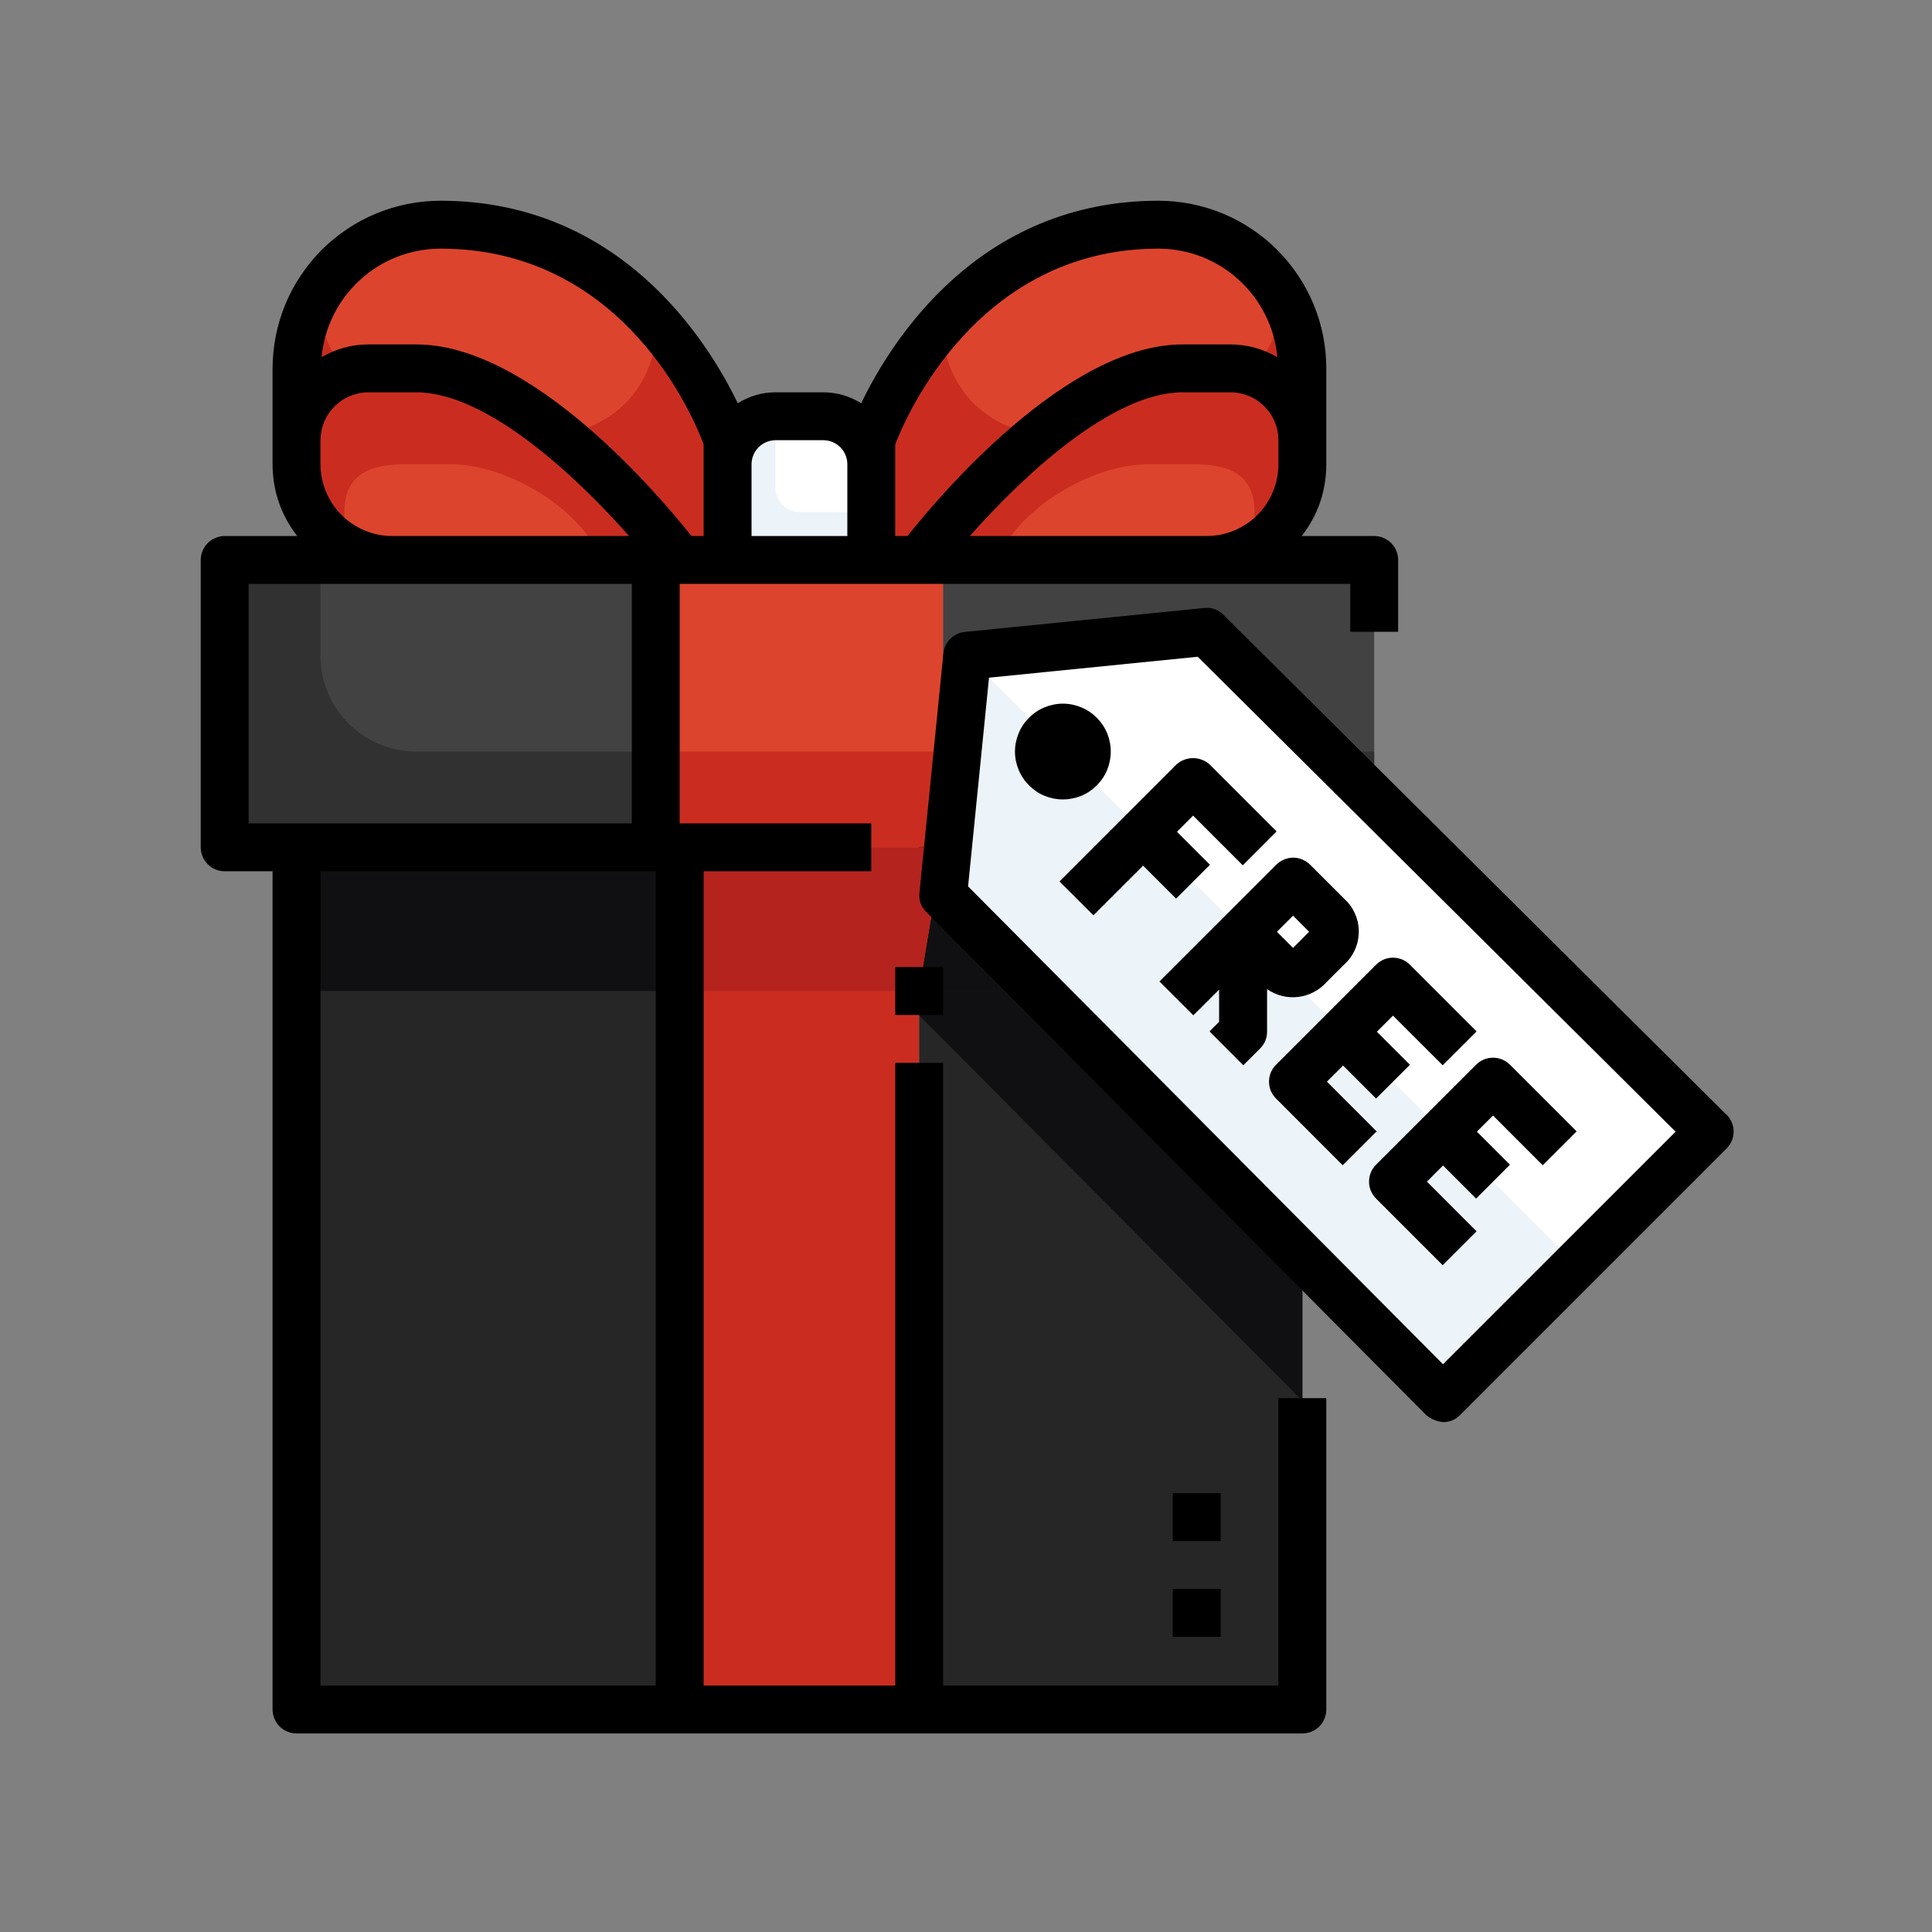
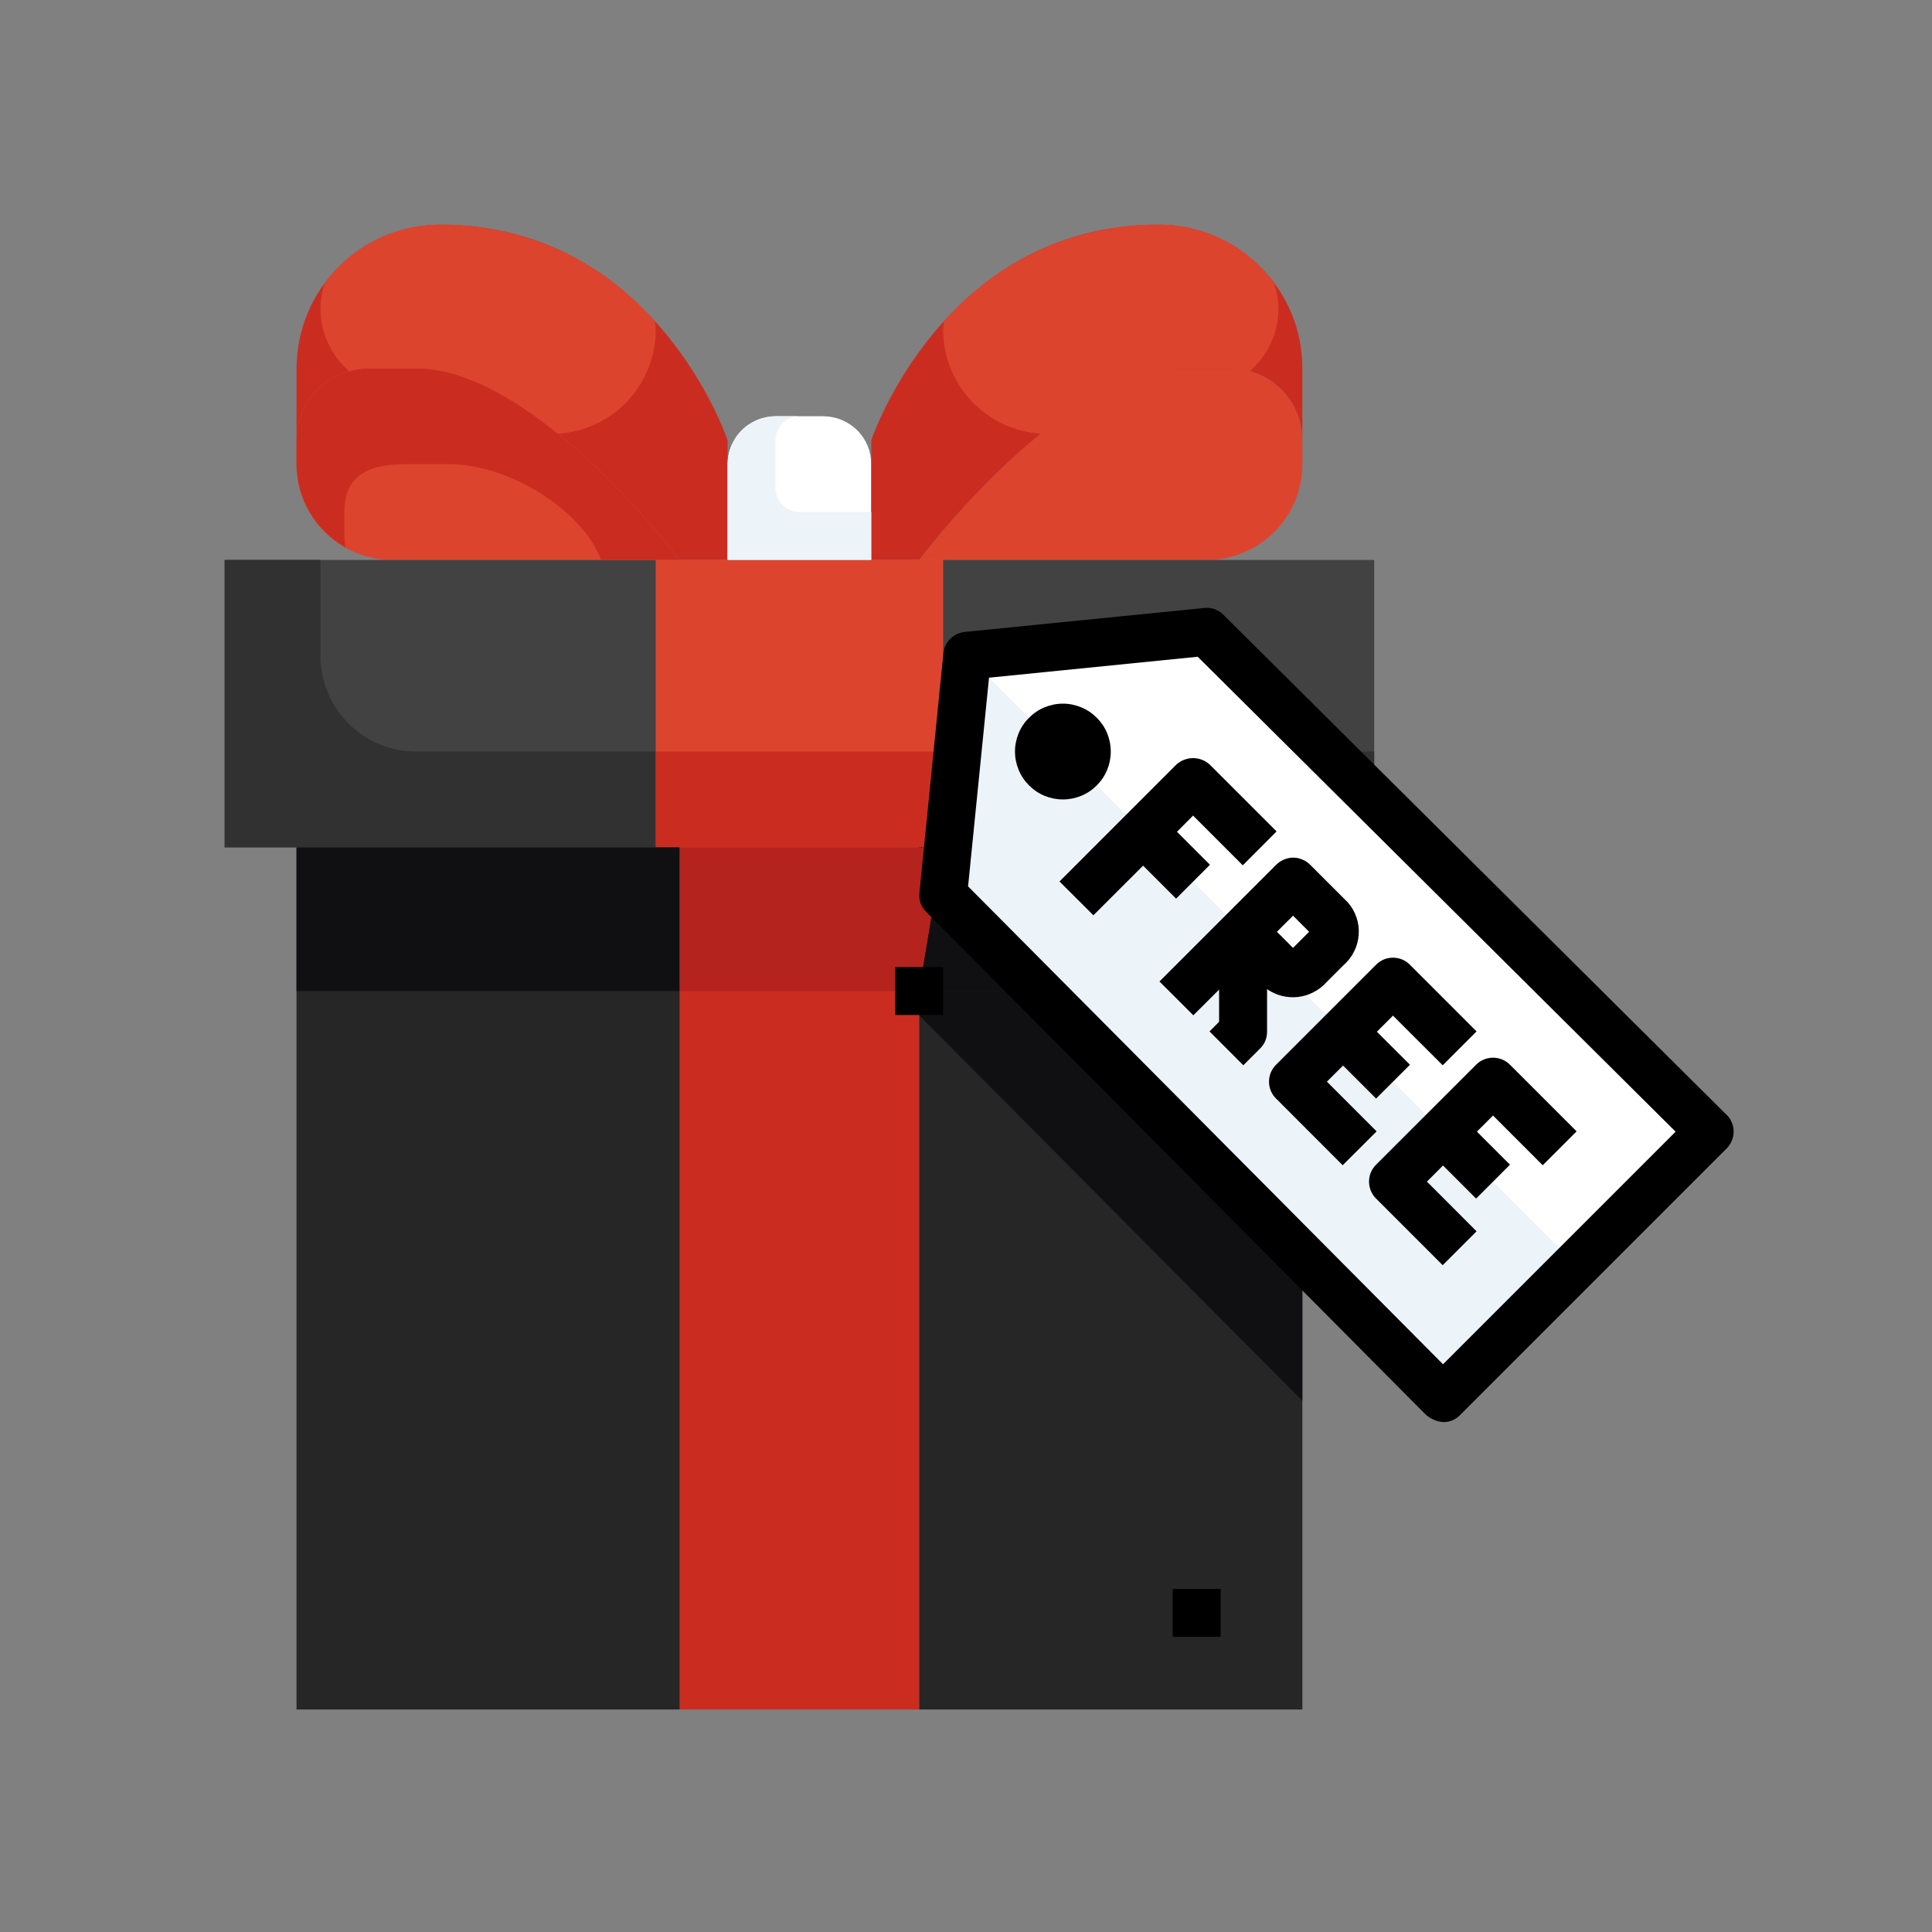
<svg xmlns="http://www.w3.org/2000/svg" width="150" zoomAndPan="magnify" viewBox="0 0 112.5 112.5" height="150" preserveAspectRatio="xMidYMid meet" version="1.0">
  <rect x="0" y="0" width="112.5" height="112.5" fill="#808080" stroke="none" />
  <defs>
    <clipPath id="b2215f8874">
-       <path d="M 11.688 11.688 L 82 11.688 L 82 100.938 L 11.688 100.938 Z M 11.688 11.688 " clip-rule="nonzero" />
-     </clipPath>
+       </clipPath>
    <clipPath id="1a777c66d5">
      <path d="M 53 35 L 100.938 35 L 100.938 83 L 53 83 Z M 53 35 " clip-rule="nonzero" />
    </clipPath>
  </defs>
  <path fill="#dd442d" d="M 24.238 21.449 C 31.211 21.449 39.578 32.605 39.578 32.605 L 22.844 32.605 C 22.48 32.605 22.117 32.57 21.758 32.5 C 21.398 32.43 21.051 32.324 20.711 32.184 C 20.371 32.043 20.051 31.871 19.746 31.668 C 19.441 31.465 19.16 31.234 18.902 30.973 C 18.641 30.715 18.41 30.434 18.207 30.129 C 18.004 29.824 17.832 29.504 17.691 29.164 C 17.551 28.824 17.445 28.477 17.375 28.117 C 17.305 27.758 17.266 27.395 17.266 27.027 L 17.266 25.633 C 17.266 25.359 17.293 25.09 17.348 24.82 C 17.402 24.551 17.48 24.289 17.586 24.035 C 17.691 23.781 17.82 23.539 17.973 23.309 C 18.125 23.082 18.297 22.871 18.492 22.676 C 18.688 22.48 18.898 22.309 19.125 22.156 C 19.355 22.004 19.598 21.875 19.852 21.77 C 20.105 21.664 20.367 21.586 20.637 21.531 C 20.906 21.477 21.176 21.449 21.449 21.449 Z M 24.238 21.449 " fill-opacity="1" fill-rule="nonzero" />
  <path fill="#ca2d20" d="M 42.367 27.027 L 42.367 32.605 L 39.578 32.605 C 39.578 32.605 31.211 21.449 24.238 21.449 L 21.449 21.449 C 21.176 21.449 20.906 21.477 20.637 21.531 C 20.367 21.586 20.105 21.664 19.852 21.77 C 19.598 21.875 19.355 22.004 19.125 22.156 C 18.898 22.309 18.688 22.48 18.492 22.676 C 18.297 22.871 18.125 23.082 17.973 23.309 C 17.82 23.539 17.691 23.781 17.586 24.035 C 17.48 24.289 17.402 24.551 17.348 24.82 C 17.293 25.09 17.266 25.359 17.266 25.633 L 17.266 21.449 C 17.27 20.902 17.324 20.359 17.43 19.82 C 17.539 19.281 17.699 18.758 17.906 18.25 C 18.117 17.742 18.375 17.262 18.68 16.805 C 18.988 16.348 19.332 15.926 19.723 15.539 C 20.109 15.148 20.531 14.805 20.988 14.496 C 21.445 14.191 21.926 13.934 22.434 13.723 C 22.941 13.516 23.465 13.355 24.004 13.246 C 24.543 13.141 25.086 13.086 25.633 13.082 C 38.184 13.082 42.367 25.633 42.367 25.633 Z M 42.367 27.027 " fill-opacity="1" fill-rule="nonzero" />
  <path fill="#ffffff" d="M 50.734 27.027 L 50.734 32.605 L 42.367 32.605 L 42.367 27.027 C 42.371 26.66 42.441 26.305 42.582 25.965 C 42.727 25.621 42.926 25.32 43.188 25.059 C 43.449 24.797 43.75 24.598 44.094 24.453 C 44.434 24.312 44.789 24.242 45.156 24.238 L 47.945 24.238 C 48.316 24.242 48.672 24.312 49.012 24.453 C 49.355 24.598 49.656 24.797 49.918 25.059 C 50.18 25.32 50.379 25.621 50.523 25.965 C 50.664 26.305 50.734 26.66 50.734 27.027 Z M 50.734 27.027 " fill-opacity="1" fill-rule="nonzero" />
  <path fill="#dd442d" d="M 75.836 25.633 L 75.836 27.027 C 75.836 27.395 75.801 27.758 75.73 28.117 C 75.66 28.477 75.555 28.824 75.414 29.164 C 75.273 29.504 75.102 29.824 74.898 30.129 C 74.695 30.434 74.465 30.715 74.203 30.973 C 73.945 31.234 73.664 31.465 73.359 31.668 C 73.055 31.871 72.734 32.043 72.395 32.184 C 72.055 32.324 71.707 32.43 71.348 32.5 C 70.988 32.57 70.625 32.605 70.258 32.605 L 53.523 32.605 C 53.523 32.605 61.891 21.449 68.863 21.449 L 71.652 21.449 C 71.93 21.449 72.199 21.477 72.469 21.531 C 72.738 21.586 73 21.664 73.254 21.77 C 73.508 21.875 73.75 22.004 73.98 22.156 C 74.207 22.309 74.418 22.48 74.613 22.676 C 74.809 22.871 74.98 23.082 75.133 23.309 C 75.285 23.539 75.414 23.781 75.52 24.035 C 75.625 24.289 75.703 24.551 75.758 24.82 C 75.812 25.09 75.836 25.359 75.836 25.633 Z M 75.836 25.633 " fill-opacity="1" fill-rule="nonzero" />
  <path fill="#ca2d20" d="M 73.383 15.539 C 74.172 16.32 74.777 17.223 75.203 18.25 C 75.629 19.273 75.84 20.34 75.836 21.449 L 75.836 25.633 C 75.836 25.359 75.812 25.09 75.758 24.82 C 75.703 24.551 75.625 24.289 75.52 24.035 C 75.414 23.781 75.285 23.539 75.133 23.309 C 74.98 23.082 74.809 22.871 74.613 22.676 C 74.418 22.48 74.207 22.309 73.98 22.156 C 73.75 22.004 73.508 21.875 73.254 21.77 C 73 21.664 72.738 21.586 72.469 21.531 C 72.199 21.477 71.93 21.449 71.652 21.449 L 68.863 21.449 C 61.891 21.449 53.523 32.605 53.523 32.605 L 50.734 32.605 L 50.734 25.633 C 50.734 25.633 54.918 13.082 67.469 13.082 C 68.582 13.082 69.648 13.293 70.672 13.719 C 71.699 14.145 72.602 14.75 73.383 15.539 Z M 73.383 15.539 " fill-opacity="1" fill-rule="nonzero" />
  <path fill="#ca2d20" d="M 39.578 49.34 L 53.523 49.34 L 53.523 99.543 L 39.578 99.543 Z M 39.578 49.34 " fill-opacity="1" fill-rule="nonzero" />
  <path fill="#dd442d" d="M 38.184 32.605 L 54.918 32.605 L 54.918 49.34 L 38.184 49.34 Z M 38.184 32.605 " fill-opacity="1" fill-rule="nonzero" />
  <path fill="#262626" d="M 17.266 49.34 L 39.578 49.34 L 39.578 99.543 L 17.266 99.543 Z M 17.266 49.34 " fill-opacity="1" fill-rule="nonzero" />
  <path fill="#262626" d="M 54.918 49.34 L 75.836 49.34 L 75.836 99.543 L 53.523 99.543 L 53.523 49.34 Z M 54.918 49.34 " fill-opacity="1" fill-rule="nonzero" />
  <path fill="#424242" d="M 54.918 32.605 L 80.02 32.605 L 80.02 49.34 L 54.918 49.34 Z M 54.918 32.605 " fill-opacity="1" fill-rule="nonzero" />
  <path fill="#424242" d="M 13.082 32.605 L 38.184 32.605 L 38.184 49.34 L 13.082 49.34 Z M 13.082 32.605 " fill-opacity="1" fill-rule="nonzero" />
-   <path fill="#ca2d20" d="M 71.652 21.449 L 68.863 21.449 C 61.891 21.449 53.523 32.605 53.523 32.605 L 58.109 32.605 C 59.102 29.816 63.383 27.027 66.949 27.027 L 69.387 27.027 C 71.414 27.027 73.047 27.504 73.047 29.816 L 73.047 31.211 C 73.043 31.43 73.023 31.648 72.992 31.867 C 73.422 31.625 73.812 31.332 74.168 30.988 C 74.52 30.645 74.82 30.258 75.07 29.832 C 75.32 29.41 75.512 28.957 75.641 28.484 C 75.77 28.008 75.836 27.523 75.836 27.027 L 75.836 25.633 C 75.836 25.359 75.812 25.09 75.758 24.82 C 75.703 24.551 75.625 24.289 75.52 24.035 C 75.414 23.781 75.285 23.539 75.133 23.309 C 74.98 23.082 74.809 22.871 74.613 22.676 C 74.418 22.48 74.207 22.309 73.98 22.156 C 73.75 22.004 73.508 21.875 73.254 21.77 C 73 21.664 72.738 21.586 72.469 21.531 C 72.199 21.477 71.93 21.449 71.652 21.449 Z M 71.652 21.449 " fill-opacity="1" fill-rule="nonzero" />
  <path fill="#ca2d20" d="M 21.449 21.449 L 24.238 21.449 C 31.211 21.449 39.578 32.605 39.578 32.605 L 34.996 32.605 C 34 29.816 29.723 27.027 26.156 27.027 L 23.719 27.027 C 21.691 27.027 20.055 27.504 20.055 29.816 L 20.055 31.211 C 20.062 31.43 20.082 31.648 20.113 31.867 C 19.684 31.625 19.293 31.332 18.938 30.988 C 18.586 30.645 18.285 30.258 18.035 29.832 C 17.785 29.41 17.594 28.957 17.465 28.484 C 17.336 28.008 17.27 27.523 17.266 27.027 L 17.266 25.633 C 17.266 25.359 17.293 25.09 17.348 24.82 C 17.402 24.551 17.48 24.289 17.586 24.035 C 17.691 23.781 17.82 23.539 17.973 23.309 C 18.125 23.082 18.297 22.871 18.492 22.676 C 18.688 22.48 18.898 22.309 19.125 22.156 C 19.355 22.004 19.598 21.875 19.852 21.77 C 20.105 21.664 20.367 21.586 20.637 21.531 C 20.906 21.477 21.176 21.449 21.449 21.449 Z M 21.449 21.449 " fill-opacity="1" fill-rule="nonzero" />
  <path fill="#dd442d" d="M 74.441 17.965 C 74.438 17.457 74.352 16.961 74.188 16.48 C 73.402 15.41 72.418 14.574 71.234 13.977 C 70.051 13.379 68.797 13.082 67.469 13.082 C 66.285 13.074 65.113 13.191 63.957 13.438 C 62.797 13.684 61.68 14.047 60.598 14.535 C 59.52 15.023 58.504 15.621 57.555 16.328 C 56.605 17.035 55.742 17.836 54.965 18.73 C 54.953 18.879 54.918 19.023 54.918 19.18 C 54.918 19.562 54.953 19.941 55.023 20.32 C 55.098 20.695 55.203 21.062 55.344 21.418 C 55.484 21.777 55.656 22.117 55.863 22.441 C 56.066 22.766 56.301 23.066 56.562 23.348 C 56.824 23.625 57.113 23.879 57.422 24.105 C 57.73 24.332 58.062 24.523 58.41 24.688 C 58.754 24.852 59.113 24.98 59.484 25.074 C 59.859 25.172 60.234 25.23 60.617 25.254 C 63.191 23.172 66.133 21.449 68.863 21.449 L 71.652 21.449 C 72.035 21.457 72.406 21.512 72.77 21.617 C 73.301 21.16 73.711 20.609 74.004 19.973 C 74.297 19.336 74.441 18.668 74.441 17.965 Z M 74.441 17.965 " fill-opacity="1" fill-rule="nonzero" />
  <path fill="#dd442d" d="M 18.66 17.965 C 18.668 17.457 18.754 16.961 18.918 16.48 C 19.703 15.41 20.688 14.574 21.871 13.977 C 23.055 13.379 24.309 13.082 25.633 13.082 C 26.82 13.074 27.992 13.191 29.148 13.438 C 30.309 13.684 31.426 14.047 32.508 14.535 C 33.586 15.023 34.602 15.621 35.551 16.328 C 36.5 17.035 37.363 17.836 38.141 18.73 C 38.152 18.879 38.184 19.023 38.184 19.18 C 38.188 19.562 38.152 19.941 38.082 20.32 C 38.008 20.695 37.902 21.062 37.762 21.418 C 37.621 21.777 37.449 22.117 37.242 22.441 C 37.039 22.766 36.805 23.066 36.543 23.348 C 36.281 23.625 35.992 23.879 35.684 24.105 C 35.371 24.332 35.043 24.523 34.695 24.688 C 34.352 24.852 33.992 24.98 33.621 25.074 C 33.246 25.172 32.871 25.23 32.488 25.254 C 29.914 23.172 26.973 21.449 24.238 21.449 L 21.449 21.449 C 21.07 21.457 20.699 21.512 20.336 21.617 C 19.805 21.16 19.395 20.609 19.102 19.973 C 18.809 19.336 18.664 18.668 18.66 17.965 Z M 18.66 17.965 " fill-opacity="1" fill-rule="nonzero" />
  <path fill="#ecf3f9" d="M 45.156 28.422 L 45.156 25.633 C 45.156 25.449 45.195 25.273 45.266 25.102 C 45.336 24.93 45.438 24.781 45.566 24.648 C 45.699 24.52 45.848 24.418 46.02 24.348 C 46.191 24.277 46.367 24.238 46.551 24.238 L 45.156 24.238 C 44.789 24.242 44.434 24.312 44.094 24.453 C 43.75 24.598 43.449 24.797 43.188 25.059 C 42.926 25.32 42.727 25.621 42.582 25.965 C 42.441 26.305 42.371 26.66 42.367 27.027 L 42.367 32.605 L 50.734 32.605 L 50.734 29.816 L 46.551 29.816 C 46.367 29.816 46.191 29.781 46.02 29.711 C 45.848 29.641 45.699 29.539 45.566 29.41 C 45.438 29.277 45.336 29.129 45.266 28.957 C 45.195 28.785 45.156 28.609 45.156 28.422 Z M 45.156 28.422 " fill-opacity="1" fill-rule="nonzero" />
  <path fill="#313131" d="M 13.082 32.605 L 13.082 49.34 L 38.184 49.34 L 38.184 43.762 L 24.238 43.762 C 23.875 43.762 23.512 43.727 23.152 43.656 C 22.793 43.586 22.445 43.48 22.105 43.34 C 21.766 43.199 21.445 43.027 21.141 42.824 C 20.836 42.621 20.555 42.391 20.297 42.129 C 20.035 41.871 19.805 41.59 19.602 41.285 C 19.398 40.98 19.227 40.66 19.086 40.32 C 18.945 39.98 18.84 39.633 18.77 39.273 C 18.699 38.914 18.66 38.551 18.66 38.184 L 18.66 32.605 Z M 13.082 32.605 " fill-opacity="1" fill-rule="nonzero" />
  <path fill="#ca2d20" d="M 38.184 43.762 L 54.918 43.762 L 54.918 49.34 L 38.184 49.34 Z M 38.184 43.762 " fill-opacity="1" fill-rule="nonzero" />
  <path fill="#313131" d="M 54.918 43.762 L 80.02 43.762 L 80.02 49.34 L 54.918 49.34 Z M 54.918 43.762 " fill-opacity="1" fill-rule="nonzero" />
  <path fill="#101012" d="M 17.266 49.34 L 39.578 49.34 L 39.578 57.707 L 17.266 57.707 Z M 17.266 49.34 " fill-opacity="1" fill-rule="nonzero" />
  <path fill="#101012" d="M 53.523 49.34 L 75.836 49.34 L 75.836 57.707 L 53.523 57.707 Z M 53.523 49.34 " fill-opacity="1" fill-rule="nonzero" />
  <path fill="#b5231e" d="M 53.523 57.707 L 39.578 57.707 L 39.578 49.34 L 54.918 49.34 Z M 53.523 57.707 " fill-opacity="1" fill-rule="nonzero" />
  <path fill="#ffffff" d="M 63.285 43.762 C 63.285 43.949 63.25 44.125 63.18 44.297 C 63.109 44.469 63.008 44.617 62.879 44.75 C 62.746 44.879 62.598 44.98 62.426 45.051 C 62.254 45.121 62.078 45.156 61.891 45.156 C 61.707 45.156 61.531 45.121 61.359 45.051 C 61.188 44.98 61.039 44.879 60.906 44.75 C 60.777 44.617 60.676 44.469 60.605 44.297 C 60.535 44.125 60.496 43.949 60.496 43.762 C 60.496 43.578 60.535 43.402 60.605 43.23 C 60.676 43.059 60.777 42.91 60.906 42.777 C 61.039 42.648 61.188 42.547 61.359 42.477 C 61.531 42.406 61.707 42.367 61.891 42.367 C 62.078 42.367 62.254 42.406 62.426 42.477 C 62.598 42.547 62.746 42.648 62.879 42.777 C 63.008 42.91 63.109 43.059 63.18 43.23 C 63.25 43.402 63.285 43.578 63.285 43.762 Z M 63.285 43.762 " fill-opacity="1" fill-rule="nonzero" />
  <path fill="#ffffff" d="M 70.258 36.789 L 56.312 38.184 L 54.918 52.129 L 84.023 81.414 L 99.543 65.895 Z M 61.891 45.156 C 61.707 45.156 61.531 45.121 61.359 45.051 C 61.188 44.98 61.039 44.879 60.906 44.75 C 60.777 44.617 60.676 44.469 60.605 44.297 C 60.535 44.125 60.496 43.949 60.496 43.762 C 60.496 43.578 60.535 43.402 60.605 43.23 C 60.676 43.059 60.777 42.91 60.906 42.777 C 61.039 42.648 61.188 42.547 61.359 42.477 C 61.531 42.406 61.707 42.367 61.891 42.367 C 62.078 42.367 62.254 42.406 62.426 42.477 C 62.598 42.547 62.746 42.648 62.879 42.777 C 63.008 42.91 63.109 43.059 63.18 43.23 C 63.25 43.402 63.285 43.578 63.285 43.762 C 63.285 43.949 63.25 44.125 63.18 44.297 C 63.109 44.469 63.008 44.617 62.879 44.75 C 62.746 44.879 62.598 44.98 62.426 45.051 C 62.254 45.121 62.078 45.156 61.891 45.156 Z M 61.891 45.156 " fill-opacity="1" fill-rule="nonzero" />
  <path fill="#ecf3f9" d="M 61.891 45.156 C 61.609 45.156 61.352 45.078 61.121 44.922 C 60.887 44.766 60.715 44.559 60.605 44.297 C 60.5 44.035 60.473 43.77 60.527 43.492 C 60.582 43.215 60.711 42.98 60.906 42.777 L 56.312 38.184 L 54.918 52.129 L 84.023 81.414 L 91.785 73.656 L 62.879 44.75 C 62.605 45.023 62.277 45.16 61.891 45.156 Z M 61.891 45.156 " fill-opacity="1" fill-rule="nonzero" />
  <path fill="#1979ed" d="M 53.523 59.121 L 53.523 57.707 L 52.121 57.707 Z M 53.523 59.121 " fill-opacity="1" fill-rule="nonzero" />
  <path fill="#101012" d="M 60.465 57.707 L 53.523 57.707 L 53.523 59.121 L 75.836 81.57 L 75.836 73.18 Z M 60.465 57.707 " fill-opacity="1" fill-rule="nonzero" />
  <path fill="#101012" d="M 54.918 42.09 L 54.918 49.34 L 55.199 49.34 L 55.758 43.762 L 55.934 41.988 Z M 54.918 42.09 " fill-opacity="1" fill-rule="nonzero" />
  <path fill="#101012" d="M 55.199 49.34 L 54.918 49.34 L 53.523 57.707 L 60.465 57.707 L 54.918 52.129 Z M 55.199 49.34 " fill-opacity="1" fill-rule="nonzero" />
  <g clip-path="url(#b2215f8874)">
    <path fill="#000000" d="M 74.441 98.148 L 54.918 98.148 L 54.918 61.891 L 52.129 61.891 L 52.129 98.148 L 40.973 98.148 L 40.973 50.734 L 50.734 50.734 L 50.734 47.945 L 39.578 47.945 L 39.578 34 L 78.625 34 L 78.625 36.789 L 81.414 36.789 L 81.414 32.605 C 81.414 32.422 81.379 32.246 81.309 32.074 C 81.238 31.902 81.137 31.754 81.008 31.621 C 80.875 31.492 80.727 31.391 80.555 31.32 C 80.383 31.25 80.207 31.211 80.02 31.211 L 75.801 31.211 C 76.75 29.98 77.227 28.586 77.23 27.027 L 77.23 21.449 C 77.23 20.809 77.168 20.176 77.043 19.547 C 76.918 18.918 76.73 18.309 76.488 17.719 C 76.242 17.125 75.941 16.562 75.582 16.031 C 75.227 15.496 74.824 15.004 74.371 14.551 C 73.918 14.098 73.426 13.695 72.891 13.34 C 72.359 12.98 71.797 12.68 71.203 12.434 C 70.613 12.191 70.004 12.004 69.375 11.879 C 68.746 11.754 68.113 11.691 67.469 11.688 C 56.977 11.688 51.891 19.863 50.145 23.484 C 49.477 23.062 48.742 22.848 47.945 22.844 L 45.156 22.844 C 44.363 22.848 43.629 23.062 42.961 23.484 C 41.215 19.863 36.129 11.688 25.633 11.688 C 24.992 11.691 24.359 11.754 23.73 11.879 C 23.102 12.004 22.492 12.191 21.902 12.434 C 21.309 12.68 20.746 12.98 20.215 13.34 C 19.68 13.695 19.188 14.098 18.734 14.551 C 18.281 15.004 17.879 15.496 17.523 16.031 C 17.164 16.562 16.863 17.125 16.617 17.719 C 16.375 18.309 16.188 18.918 16.062 19.547 C 15.938 20.176 15.875 20.809 15.871 21.449 L 15.871 27.027 C 15.879 28.586 16.355 29.98 17.305 31.211 L 13.082 31.211 C 12.898 31.211 12.723 31.25 12.551 31.32 C 12.379 31.391 12.23 31.492 12.098 31.621 C 11.969 31.754 11.867 31.902 11.797 32.074 C 11.727 32.246 11.688 32.422 11.688 32.605 L 11.688 49.34 C 11.688 49.527 11.727 49.703 11.797 49.875 C 11.867 50.047 11.969 50.195 12.098 50.328 C 12.23 50.457 12.379 50.559 12.551 50.629 C 12.723 50.699 12.898 50.734 13.082 50.734 L 15.871 50.734 L 15.871 99.543 C 15.871 99.73 15.91 99.906 15.98 100.078 C 16.051 100.25 16.152 100.398 16.281 100.531 C 16.414 100.66 16.562 100.762 16.734 100.832 C 16.906 100.902 17.082 100.938 17.266 100.938 L 75.836 100.938 C 76.023 100.938 76.199 100.902 76.371 100.832 C 76.543 100.762 76.691 100.66 76.824 100.531 C 76.953 100.398 77.055 100.25 77.125 100.078 C 77.195 99.906 77.23 99.73 77.23 99.543 L 77.23 81.414 L 74.441 81.414 Z M 70.258 31.211 L 56.477 31.211 C 59.535 27.746 64.75 22.844 68.863 22.844 L 71.652 22.844 C 72.023 22.844 72.379 22.918 72.723 23.059 C 73.062 23.199 73.363 23.402 73.625 23.664 C 73.887 23.926 74.09 24.227 74.23 24.566 C 74.371 24.91 74.441 25.266 74.441 25.633 L 74.441 27.027 C 74.441 27.305 74.418 27.574 74.363 27.844 C 74.309 28.113 74.23 28.375 74.125 28.629 C 74.02 28.883 73.891 29.125 73.738 29.355 C 73.586 29.582 73.414 29.793 73.219 29.988 C 73.023 30.184 72.812 30.355 72.586 30.508 C 72.355 30.66 72.113 30.789 71.859 30.895 C 71.605 31 71.344 31.078 71.074 31.133 C 70.805 31.188 70.535 31.211 70.258 31.211 Z M 52.129 25.879 C 52.711 24.355 56.887 14.477 67.469 14.477 C 67.898 14.48 68.324 14.52 68.746 14.602 C 69.168 14.68 69.578 14.797 69.977 14.953 C 70.379 15.109 70.762 15.301 71.125 15.527 C 71.488 15.754 71.828 16.012 72.145 16.305 C 72.461 16.594 72.75 16.91 73.008 17.25 C 73.266 17.594 73.488 17.957 73.68 18.34 C 73.871 18.727 74.027 19.125 74.145 19.539 C 74.262 19.949 74.34 20.371 74.379 20.797 C 73.535 20.309 72.629 20.062 71.652 20.055 L 68.863 20.055 C 62.141 20.055 54.691 28.883 52.844 31.211 L 52.129 31.211 Z M 45.156 25.633 L 47.945 25.633 C 48.133 25.633 48.309 25.672 48.48 25.742 C 48.652 25.812 48.801 25.914 48.934 26.043 C 49.062 26.176 49.164 26.324 49.234 26.496 C 49.305 26.668 49.34 26.844 49.34 27.027 L 49.34 31.211 L 43.762 31.211 L 43.762 27.027 C 43.762 26.844 43.801 26.668 43.871 26.496 C 43.941 26.324 44.043 26.176 44.172 26.043 C 44.305 25.914 44.453 25.812 44.625 25.742 C 44.797 25.672 44.973 25.633 45.156 25.633 Z M 25.633 14.477 C 36.305 14.477 40.383 24.281 40.973 25.875 L 40.973 31.211 L 40.262 31.211 C 38.414 28.883 30.965 20.055 24.238 20.055 L 21.449 20.055 C 20.477 20.062 19.57 20.309 18.727 20.797 C 18.766 20.371 18.844 19.949 18.961 19.539 C 19.078 19.125 19.234 18.727 19.426 18.34 C 19.617 17.957 19.84 17.594 20.098 17.25 C 20.355 16.91 20.645 16.594 20.961 16.305 C 21.277 16.012 21.617 15.754 21.98 15.527 C 22.344 15.301 22.727 15.109 23.129 14.953 C 23.527 14.797 23.938 14.68 24.359 14.602 C 24.781 14.52 25.207 14.48 25.633 14.477 Z M 18.66 27.027 L 18.66 25.633 C 18.664 25.266 18.734 24.91 18.875 24.566 C 19.016 24.227 19.219 23.926 19.48 23.664 C 19.742 23.402 20.043 23.199 20.383 23.059 C 20.727 22.918 21.082 22.844 21.449 22.844 L 24.238 22.844 C 28.355 22.844 33.57 27.746 36.629 31.211 L 22.844 31.211 C 22.57 31.211 22.301 31.188 22.031 31.133 C 21.762 31.078 21.5 31 21.246 30.895 C 20.992 30.789 20.75 30.66 20.52 30.508 C 20.293 30.355 20.082 30.184 19.887 29.988 C 19.691 29.793 19.52 29.582 19.367 29.355 C 19.215 29.125 19.086 28.883 18.98 28.629 C 18.875 28.375 18.797 28.113 18.742 27.844 C 18.688 27.574 18.66 27.305 18.66 27.027 Z M 14.477 34 L 36.789 34 L 36.789 47.945 L 14.477 47.945 Z M 18.66 50.734 L 38.184 50.734 L 38.184 98.148 L 18.66 98.148 Z M 18.66 50.734 " fill-opacity="1" fill-rule="nonzero" />
  </g>
  <path fill="#000000" d="M 52.129 56.312 L 54.918 56.312 L 54.918 59.102 L 52.129 59.102 Z M 52.129 56.312 " fill-opacity="1" fill-rule="nonzero" />
  <g clip-path="url(#1a777c66d5)">
    <path fill="#000000" d="M 100.527 64.906 L 71.242 35.801 C 70.934 35.496 70.562 35.363 70.129 35.402 L 56.184 36.797 C 55.852 36.832 55.57 36.965 55.336 37.199 C 55.102 37.434 54.969 37.715 54.934 38.047 L 53.539 51.992 C 53.496 52.426 53.629 52.797 53.938 53.105 L 83.039 82.391 C 83.328 82.633 83.656 82.773 84.031 82.809 C 84.414 82.809 84.746 82.676 85.016 82.402 L 100.539 66.879 C 100.668 66.75 100.77 66.598 100.84 66.426 C 100.914 66.258 100.949 66.078 100.949 65.895 C 100.949 65.707 100.914 65.527 100.84 65.359 C 100.77 65.188 100.668 65.035 100.539 64.906 Z M 84.027 79.441 L 56.371 51.613 L 57.59 39.461 L 69.742 38.242 L 97.57 65.898 Z M 84.027 79.441 " fill-opacity="1" fill-rule="nonzero" />
  </g>
  <path fill="#000000" d="M 68.484 44.535 L 61.695 51.328 L 63.668 53.297 L 66.562 50.406 L 68.484 52.328 L 70.457 50.355 L 68.535 48.434 L 69.473 47.492 L 72.367 50.387 L 74.336 48.414 L 70.457 44.535 C 70.324 44.41 70.172 44.312 70.004 44.246 C 69.832 44.18 69.656 44.145 69.473 44.145 C 69.289 44.145 69.113 44.18 68.941 44.246 C 68.77 44.312 68.617 44.41 68.484 44.535 Z M 68.484 44.535 " fill-opacity="1" fill-rule="nonzero" />
  <path fill="#000000" d="M 67.516 57.152 L 69.488 59.121 L 70.988 57.625 L 70.988 59.5 L 70.43 60.059 L 72.398 62.031 L 73.375 61.055 C 73.645 60.785 73.781 60.453 73.781 60.07 L 73.781 57.598 C 74.047 57.781 74.336 57.914 74.648 57.992 C 74.961 58.07 75.277 58.09 75.598 58.051 C 75.918 58.012 76.219 57.918 76.504 57.766 C 76.793 57.617 77.039 57.422 77.254 57.18 L 78.23 56.203 C 78.492 55.977 78.699 55.711 78.852 55.398 C 79.008 55.09 79.094 54.766 79.117 54.418 C 79.141 54.074 79.098 53.738 78.984 53.41 C 78.871 53.086 78.703 52.793 78.473 52.535 L 76.289 50.352 C 76.16 50.223 76.008 50.121 75.836 50.051 C 75.668 49.977 75.488 49.941 75.305 49.941 C 75.117 49.941 74.941 49.977 74.77 50.051 C 74.598 50.121 74.449 50.223 74.316 50.352 Z M 75.293 53.32 L 76.23 54.258 L 75.293 55.195 L 74.355 54.258 Z M 75.293 53.32 " fill-opacity="1" fill-rule="nonzero" />
  <path fill="#000000" d="M 74.305 63.969 L 78.184 67.852 L 80.16 65.879 L 77.266 62.984 L 78.207 62.047 L 80.129 63.969 L 82.102 62 L 80.176 60.078 L 81.113 59.141 L 84.008 62.031 L 85.98 60.059 L 82.098 56.176 C 81.969 56.043 81.816 55.945 81.648 55.871 C 81.477 55.801 81.297 55.766 81.113 55.766 C 80.93 55.766 80.75 55.801 80.578 55.871 C 80.41 55.945 80.258 56.043 80.129 56.176 L 74.305 62 C 74.172 62.129 74.074 62.281 74 62.449 C 73.93 62.621 73.895 62.801 73.895 62.984 C 73.895 63.168 73.93 63.348 74 63.52 C 74.074 63.688 74.172 63.84 74.305 63.969 Z M 74.305 63.969 " fill-opacity="1" fill-rule="nonzero" />
  <path fill="#000000" d="M 80.129 67.82 C 79.996 67.949 79.895 68.102 79.824 68.273 C 79.754 68.441 79.719 68.621 79.719 68.805 C 79.719 68.988 79.754 69.168 79.824 69.34 C 79.895 69.508 79.996 69.66 80.129 69.793 L 84.008 73.672 L 85.98 71.699 L 83.09 68.805 L 84.027 67.867 L 85.953 69.793 L 87.926 67.82 L 86 65.895 L 86.938 64.957 L 89.832 67.852 L 91.805 65.879 L 87.926 62 C 87.793 61.867 87.645 61.766 87.473 61.695 C 87.301 61.625 87.125 61.59 86.938 61.59 C 86.754 61.59 86.574 61.625 86.406 61.695 C 86.234 61.766 86.082 61.867 85.953 62 Z M 80.129 67.82 " fill-opacity="1" fill-rule="nonzero" />
  <path fill="#000000" d="M 64.68 43.762 C 64.68 44.133 64.609 44.488 64.469 44.832 C 64.328 45.172 64.125 45.473 63.863 45.734 C 63.602 45.996 63.301 46.199 62.961 46.34 C 62.617 46.48 62.262 46.551 61.891 46.551 C 61.523 46.551 61.168 46.48 60.824 46.34 C 60.484 46.199 60.184 45.996 59.922 45.734 C 59.66 45.473 59.457 45.172 59.316 44.832 C 59.176 44.488 59.102 44.133 59.102 43.762 C 59.102 43.395 59.176 43.039 59.316 42.695 C 59.457 42.355 59.66 42.055 59.922 41.793 C 60.184 41.531 60.484 41.328 60.824 41.188 C 61.168 41.047 61.523 40.973 61.891 40.973 C 62.262 40.973 62.617 41.047 62.961 41.188 C 63.301 41.328 63.602 41.531 63.863 41.793 C 64.125 42.055 64.328 42.355 64.469 42.695 C 64.609 43.039 64.68 43.395 64.68 43.762 Z M 64.68 43.762 " fill-opacity="1" fill-rule="nonzero" />
-   <path fill="#000000" d="M 68.289 86.945 L 71.078 86.945 L 71.078 89.734 L 68.289 89.734 Z M 68.289 86.945 " fill-opacity="1" fill-rule="nonzero" />
  <path fill="#000000" d="M 68.289 92.523 L 71.078 92.523 L 71.078 95.312 L 68.289 95.312 Z M 68.289 92.523 " fill-opacity="1" fill-rule="nonzero" />
</svg>